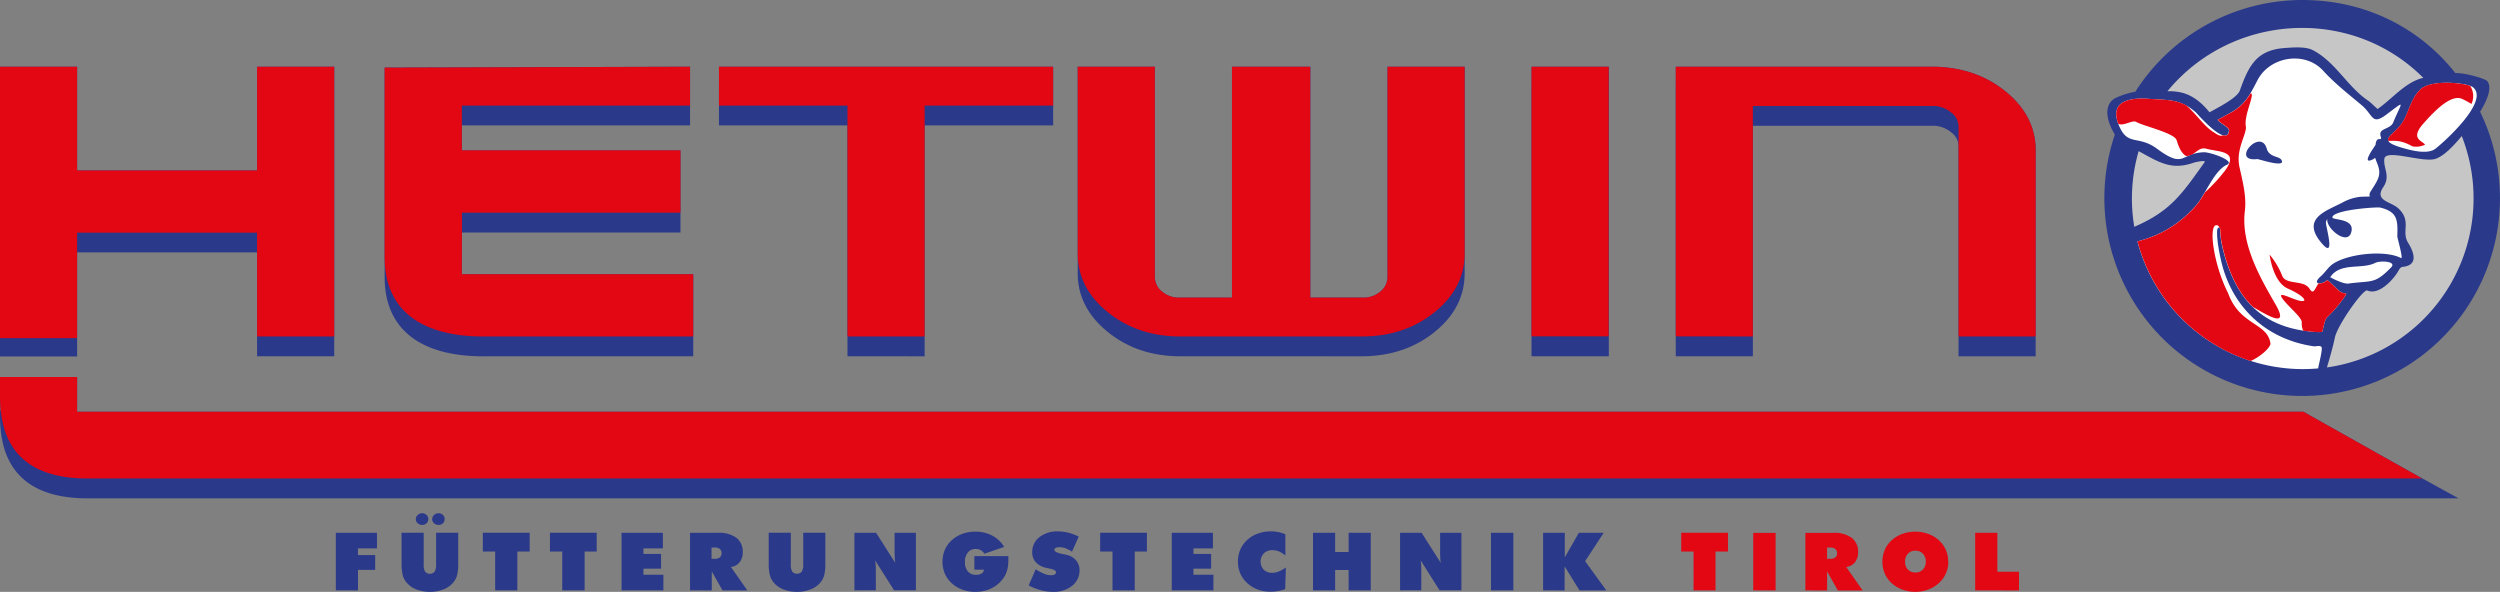
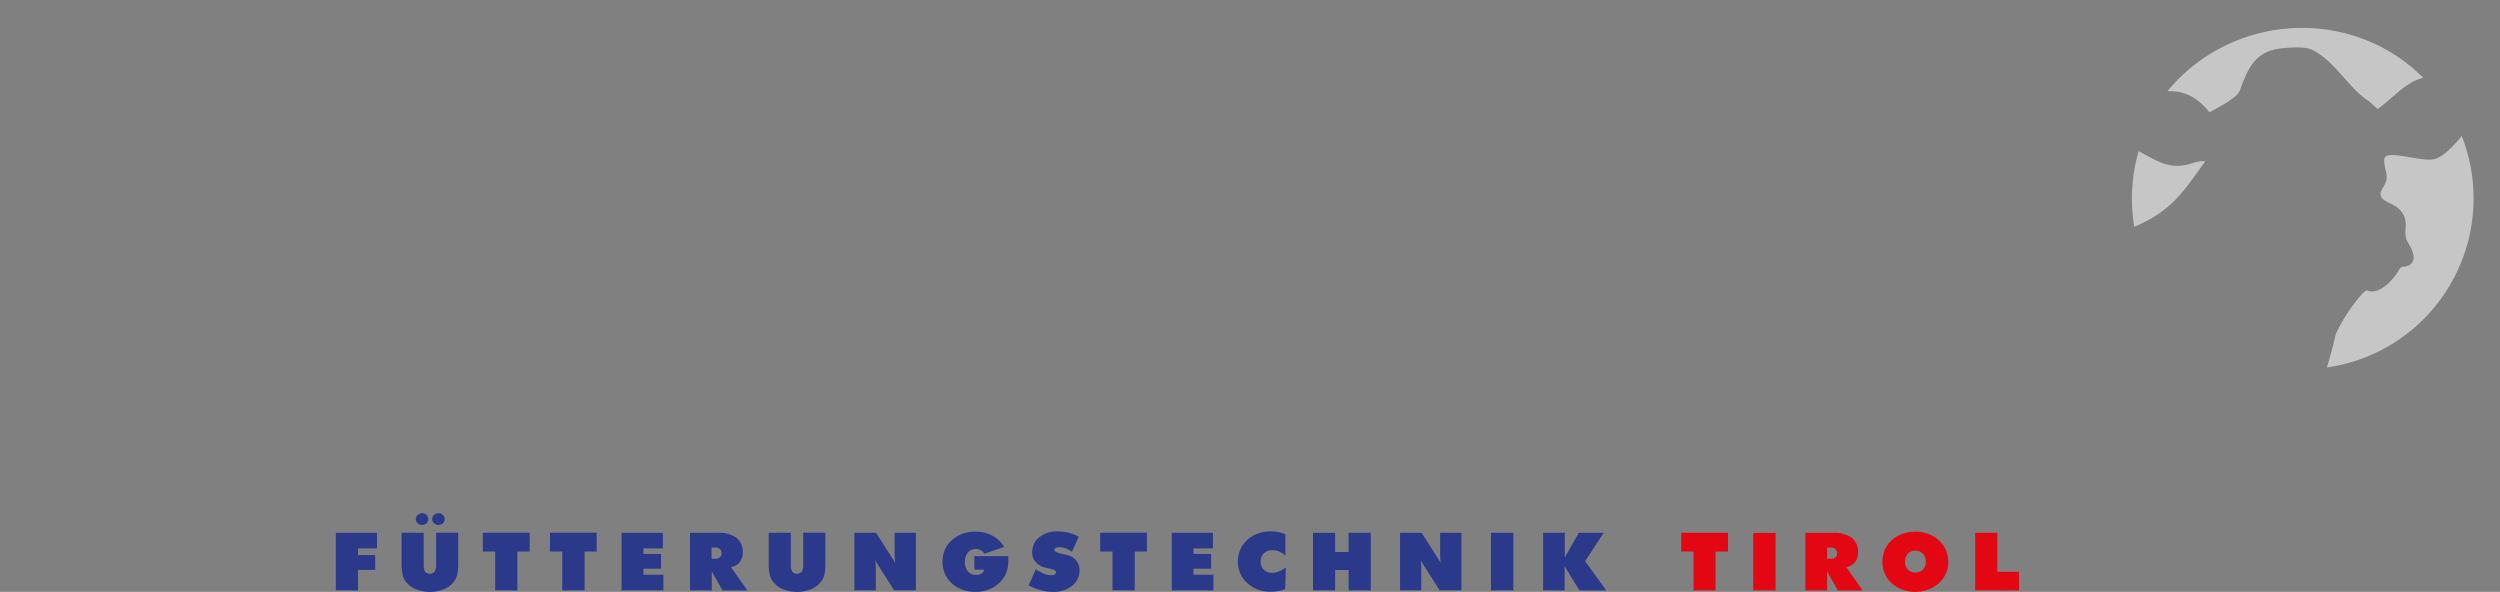
<svg xmlns="http://www.w3.org/2000/svg" viewBox="0 0 782.56 185.26">
  <rect x="0" y="0" width="782.56" height="185.26" fill="#808080" stroke="none" />
  <defs>
    <style>.cls-1{fill:#2a398a;}.cls-1,.cls-2,.cls-3,.cls-4{fill-rule:evenodd;}.cls-2{fill:#c6c6c6;}.cls-3{fill:#fff;}.cls-4{fill:#e30613;}</style>
  </defs>
  <g id="Ebene_2" data-name="Ebene 2">
    <g id="Ebene_1-2" data-name="Ebene 1">
-       <path class="cls-1" d="M720.63,0c19.66,0,36.67,8.58,48,22.93,1.92-.34,8.79,1.45,9.88,2.4,2,2.25-.7,7.31-2.18,9.64A61.92,61.92,0,1,1,662,42.12c-2.23-3.66-3.94-8.86,0-11.35a25.9,25.9,0,0,1,6.42-2.07A62,62,0,0,1,720.63,0" />
      <path class="cls-2" d="M668.08,71c11.25-4.86,14.75-10,22-20.22.6-.83-2.88,0-3.27.1-7.14,2.57-11-.12-17.36-3.57A53.41,53.41,0,0,0,668.08,71M770.56,42.63c-2,2.35-5.12,6-8.1,7.06-3.83,1.42-15.74-3.23-16.11.05-.34,3,2,5.36-.32,8.81-2.94,4.36,2.4,4.49,4.75,6.72,4.21,4,.8,7.17,3,10.69,1.85,3,3.35,7.07-1.7,7.58-.67.07-1,.7-1.31,1.22-1.57,2.79-6.17,7.79-9.77,6.16-1.23-.56-9.3,10.8-10.13,14.74-.67,3.19-1.56,6.22-2.49,9.36a53.44,53.44,0,0,0,42.23-72.39ZM678.47,28.54c4.11,0,8.31.64,13.16,6.61,2.22-1.24,8.64-4.45,9.48-6.78,2.74-7.64,5.12-12.7,14.06-13.34,2.31-.17,6.45-.53,8.72.63,7.22,3.69,11,11.69,17.62,16,.37.25,2.69,2.5,2.75,2.45C748.74,31,752.7,26,758,24.5l.55-.13C736.13,1.88,698.69,4,678.47,28.54Z" />
-       <path class="cls-3" d="M694.17,37.46c.32.94,3.63,2.33,3.54,3.39-.5,5.66-10.26-5.59-10.34-5.67-4.91-4.24-8.48-3.79-14.71-4.24-6.42-.47-12.32.89-9.52,8s6,3.14,12.07,7.63c8.64,6.37,7.24,1.42,14.57,1.09,2.1-.09,10,2.72,7.35,3.89-3.89,1.71-6.61,8.8-9.16,12.07a35,35,0,0,1-18.91,11.92,53.6,53.6,0,0,0,51.73,40c1.63,0,3.25-.08,4.84-.22.31-1.76,1.56-6.37,1-6.77-.68-.52-1.72,0-2.57-.18-15-2.26-25.48-12.45-28.79-26.71-1.31-5.64-1.58-10.05-.94-10.32,1.12-.47,0,.76,1.55,6.93,3.36,13.21,10.17,23,25.25,25.25.82.12,5.1.7,5.79.28.18-.12.63-3.63,1.56-4.52a39.73,39.73,0,0,0,5.08-5.88c1.63-2.33.68-1.1-.83-2-1-.54-4-3.94-4.34-3.66-1.56,1.46-5,1.45-1.88-1.3,1.33-1.17,2.26-2.8,3.68-3.78,4.67-3.24,16.38-4.51,21.39-1.88.8.42-1.18-6.35-1.16-6.79.13-4.92.22-7.64-5.27-9-1.11-.29-15.13.74-15.05,3.08,0,.91,7.43.17,5.82,4.85-1.33,3.88-7.7-1.42-7.42-4.16.05-.49-.4.58-.43.74-.21,1,3.12,11.55-1,7-7.19-8.06,1-10.39,6.19-13.1A14.61,14.61,0,0,1,739,61.59c4.67-.2,1.77.37,3.09-1.7,2.56-4,3.48-5.28,1.91-9.06-.84-2,0-1.43-1.67-.74-3.22,1.3,1.25-4.54,1.27-4.76.32-3.23,2.26-.66,1.6-2.71-.81-2.54,3-2.08,3.91-4.24,2.72-6.61,4.25-7.28-2.14-2.5-4.6,3.43-4,.22-7.65-2.9-4-3.37-8.59-6.95-12.11-10.84-5.67-6.26-16.71-4.52-20.58,3-2.47,4.77-3.91,7.74-8.87,10.41-1.18.64-2.38,1.34-3.58,1.93M774.08,27.3c-1.68-1.34-13-2.6-16.46.73-2.63,2.58-3.45,6.28-5.09,9.46-2.73,5.31-9.8,6.24.2,9,2.12.6,7.16,1.9,9.55.11S779.51,31.62,774.08,27.3ZM729.42,86.76c0,.07,4.07,2.23,5.69,2,7.39-1,8.18.28,13.37-5.06,1.89-1.94-3.44-2.2-5-1.4C739.24,84.44,732.59,82,729.42,86.76ZM714.16,50.08c1.48,2.64-7.16-.33-7.55-.28-8.59,1,1-10,2.94-3.26C710.36,49.32,713.45,48.82,714.16,50.08Z" />
-       <path class="cls-4" d="M773.22,26.88a5.88,5.88,0,0,1,.41,5.65c-.8-.45-1.71-1-2.85-1.54-3.32-1.57-8.21,3.12-12.31,7.81s-.19,5.27.59,6.44a.16.16,0,0,0,0,.07,6.43,6.43,0,0,1-3.94.5c-3.93-2.29-6.22-1.61-7.54-1.72-.6-1.49,3.1-3.09,4.91-6.6,1.64-3.18,2.46-6.88,5.09-9.46,3.06-3,12.44-2.28,15.6-1.15M663.06,38.72c1.48.91,4.46-1.24,5.6-.57,2.2,1.28,11.93,3.48,12.66,5.69.54,1.61,1.18,3.92,3,5a4.16,4.16,0,0,0,1.11-.18c.18-.08.37-.15.57-.22,1.71-.81,2.59-2.48,4.74-1.86,3.63,1,10.11.52,6,6.48a49.39,49.39,0,0,1-6.48,7.09A32.45,32.45,0,0,1,688,63.63a35,35,0,0,1-18.91,11.92A53.77,53.77,0,0,0,704.5,113c3.12-1.34,6.4-4.36,6.2-5.56-1-6.48-9.62-5.56-13.25-15.67-4.86-9.49-6.48-23.15-3-21.06.1.06.12.26.1.58.87-.28-.1,1.12,1.4,7,1.82,7.15,4.65,13.3,9.26,17.79,4.19,2.37,11.66,7.16,7.08-.81-4.93-8.55-10.89-18.92-9.59-29.29.56-4.54-.77-9.47-1.7-13.72-1.22-5.6,2.39-10.39,2-12.72-.67-3.55,3.1-10.47,1.46-10.3a15.92,15.92,0,0,1-6.64,6.29c-1.18.64-2.38,1.34-3.58,1.93.32.94,3.63,2.33,3.54,3.39-.13,1.47-.89,1.8-1.94,1.48-.87.5-1.82-.21-3.35-1.23-2.6-1.73-5-5.35-8.08-8.07-3.54-1.93-6.79-1.74-11.68-2.09C666.31,30.47,660.47,31.81,663.06,38.72Zm62.68,50c-1.21,1.75-1.52,3.71-2.85,1.61-1.82-2.85-7.52-1-8.56-4.14a24.31,24.31,0,0,0-3.89-6.48s1,8.55,5.7,10.62,6.48,4.15,4.15,3.89-7.51-3.37-6-1,6.48,6.22,6.22,7.77a5.67,5.67,0,0,0,.44,2.54l.18,0c.82.12,5.1.7,5.79.28.18-.12.63-3.63,1.56-4.52a39.73,39.73,0,0,0,5.08-5.88c1.63-2.33.68-1.1-.83-2-1-.54-4-3.94-4.34-3.66A3.5,3.5,0,0,1,725.74,88.73Z" />
-       <path class="cls-1" d="M144.57,85.84H217v25.69H152.4c-20.17.31-32-8-32-24.8V21.17l95.6-.29V39.25H144.57v7.84H213V72.78h-68.4m80.48-45.7v-6.2H329.66V39.25H289.43v72.28H265.28V39.25H225.05V27.08Zm185.09-6.2V93.15h16.09A8.14,8.14,0,0,0,432,91.33a5.83,5.83,0,0,0,2.33-4.55V20.88h24.14V85.54q0,10.8-9.41,18.38t-22.78,7.61H369.54q-13.37,0-22.77-7.61t-9.42-18.38V20.88h24.14v66a5.83,5.83,0,0,0,2.34,4.47,8.12,8.12,0,0,0,5.71,1.82h16.1V20.88h24.5Zm69.27,6.2v-6.2h24.15v90.65H479.41V27.08Zm45.14,0v-6.2H605q13.37.12,22.77,7.73T637.21,47v64.54H613.07V45.75a5.39,5.39,0,0,0-2.26-4.29,9.06,9.06,0,0,0-5-2.08c-.1,0-.25,0-.41,0H548.69v72.15H524.55V27.08ZM24.14,118v10.88H721l32.62,18.32L769.59,156H27.39C1.22,156,0,138.07,0,129.61v-1.16H.23a49.55,49.55,0,0,1-.23-5V118Zm56.33-39H24.14v32.59H0V20.88H24.14V53.36H80.47V20.88h24.15v90.65H80.47V79.05Z" />
-       <path class="cls-4" d="M80.47,72.84H24.14v33H0V20.88H24.14V53.36H80.47V20.88h24.15v84.44H80.47M24.14,118v10.88H721l37.2,20.9H27.39C1.22,149.81,0,131.87,0,123.41V118Zm500.41-12.71V20.88H605q13.37.12,22.77,7.73T637.21,47v58.33H613.07V39.55a5.39,5.39,0,0,0-2.26-4.29,9.06,9.06,0,0,0-5-2.08H548.69v72.14Zm-21,0H479.41V20.88h24.15ZM410.14,20.88V93.15h16.09A8.14,8.14,0,0,0,432,91.33a5.83,5.83,0,0,0,2.33-4.55V20.88h24.14V79.34q0,10.78-9.41,18.38t-22.78,7.6H369.54q-13.37,0-22.77-7.6t-9.42-18.38V20.88h24.14v65.9a5.81,5.81,0,0,0,2.34,4.55,8.12,8.12,0,0,0,5.71,1.82h16.1V20.88h24.5ZM265.28,33.05H225.05V20.88H329.66V33.05H289.43v72.27H265.28ZM144.57,85.84H217v19.48H152.4c-20.17.32-32-8-32-24.79V21.17l95.6-.29V33.05H144.57v14H213V66.57h-68.4Z" />
      <path class="cls-1" d="M130.16,162.46a1.68,1.68,0,0,1,.6-1.26,2,2,0,0,1,1.36-.55,1.93,1.93,0,0,1,1.38.53,1.69,1.69,0,0,1,.57,1.28,1.71,1.71,0,0,1-.55,1.33,1.93,1.93,0,0,1-1.4.52,2,2,0,0,1-1.38-.53,1.72,1.72,0,0,1-.58-1.32m5.12,0a1.7,1.7,0,0,1,.59-1.26,2,2,0,0,1,1.38-.55,1.94,1.94,0,0,1,1.37.53,1.69,1.69,0,0,1,.57,1.28,1.71,1.71,0,0,1-.55,1.33,1.9,1.9,0,0,1-1.39.52,2,2,0,0,1-1.39-.53A1.72,1.72,0,0,1,135.28,162.46Zm-30.16,22.32v-18H118v4.89h-5.94v2.09h5.38v4.62h-5.38v6.43Zm20.58-8.25v-9.78h6.93v9.83a4.5,4.5,0,0,0,.43,2.35,2,2,0,0,0,3,0,4.44,4.44,0,0,0,.45-2.34v-9.83h6.92v9.78a15.28,15.28,0,0,1-.27,3.16,5.72,5.72,0,0,1-.86,2.08,7.42,7.42,0,0,1-3.16,2.59,12.05,12.05,0,0,1-9.14,0,7.36,7.36,0,0,1-3.16-2.59,5.39,5.39,0,0,1-.84-2.05A15.4,15.4,0,0,1,125.7,176.53ZM155,184.78V172.65h-3.86v-5.9H165.8v5.9h-3.86v12.13Zm21,0V172.65h-3.85v-5.9h14.63v5.9H183v12.13Zm18.56,0v-18H207.5v4.89h-6.09v1.73h5.52V178h-5.52v1.9h6.25v4.89Zm28.17-13.39v3.52h1.08a2.28,2.28,0,0,0,1.52-.45,1.59,1.59,0,0,0,.53-1.28,1.68,1.68,0,0,0-.53-1.33,2.28,2.28,0,0,0-1.52-.46ZM216,184.78v-18h8.71a9.25,9.25,0,0,1,5.79,1.56,5.41,5.41,0,0,1,2,4.51,4.89,4.89,0,0,1-1,3.17,4,4,0,0,1-2.71,1.45l5.14,7.34h-7.76l-3.37-5.95v5.95Zm24.62-8.25v-9.78h6.93v9.83a4.5,4.5,0,0,0,.43,2.35,2,2,0,0,0,3,0,4.44,4.44,0,0,0,.45-2.34v-9.83h6.92v9.78a15.28,15.28,0,0,1-.27,3.16,5.72,5.72,0,0,1-.86,2.08,7.42,7.42,0,0,1-3.16,2.59,12.05,12.05,0,0,1-9.14,0,7.42,7.42,0,0,1-3.16-2.59,5.55,5.55,0,0,1-.84-2.05A15.4,15.4,0,0,1,240.62,176.53Zm26.83,8.25v-18h6.79l6,9.43a10.87,10.87,0,0,1-.16-1.39c0-.51-.05-1.17-.05-2v-6.05h6.67v18h-6.84l-5.92-9.36a11.94,11.94,0,0,1,.15,1.3q.06.69.06,1.56v6.5ZM308,178.33h-3v-4.24h10.64c0,.37,0,.64,0,.82s0,.35,0,.48a11.92,11.92,0,0,1-.32,2.84,7.93,7.93,0,0,1-.92,2.26,9.84,9.84,0,0,1-3.8,3.54,11.16,11.16,0,0,1-5.29,1.23,11.65,11.65,0,0,1-4.06-.69,9.73,9.73,0,0,1-3.32-2,8.91,8.91,0,0,1-2.17-3,9.71,9.71,0,0,1,0-7.46,8.75,8.75,0,0,1,2.16-3,9.85,9.85,0,0,1,3.32-2,11.65,11.65,0,0,1,4.06-.69,11.09,11.09,0,0,1,5.26,1.22,9.71,9.71,0,0,1,3.77,3.55l-6.18,2.14a3.2,3.2,0,0,0-1.17-1.12,3.27,3.27,0,0,0-1.56-.37,3,3,0,0,0-2.46,1.1,4.44,4.44,0,0,0-.91,2.94,4.37,4.37,0,0,0,.92,3,3.27,3.27,0,0,0,2.6,1.05,3,3,0,0,0,1.63-.39A1.51,1.51,0,0,0,308,178.33Zm14,4.91,2.21-5.05a14.32,14.32,0,0,0,2.65,1.42,6,6,0,0,0,2.18.45,2.07,2.07,0,0,0,1.11-.25.76.76,0,0,0,.41-.68c0-.5-.68-.89-2-1.15l-1-.21a6.23,6.23,0,0,1-3.31-1.75,4.47,4.47,0,0,1-1.14-3.13,5.82,5.82,0,0,1,2.22-4.72,8.9,8.9,0,0,1,5.83-1.83,13.24,13.24,0,0,1,3.26.41,15.76,15.76,0,0,1,3.24,1.23l-2.1,4.72a9.29,9.29,0,0,0-2-1.06,5.78,5.78,0,0,0-2-.36,2.24,2.24,0,0,0-1.11.23.69.69,0,0,0-.4.63c0,.51,1,1,2.88,1.34l.71.15a5.62,5.62,0,0,1,3.14,1.71,4.59,4.59,0,0,1,1.14,3.13,6,6,0,0,1-2.31,4.89,9.19,9.19,0,0,1-6,1.9,14.45,14.45,0,0,1-3.78-.51A17.41,17.41,0,0,1,322,183.24Zm26.24,1.54V172.65h-3.86v-5.9h14.63v5.9H355.2v12.13Zm18.55,0v-18h12.88v4.89h-6.09v1.73h5.53V178h-5.53v1.9h6.25v4.89Zm35.56-10.88a7.14,7.14,0,0,0-1.94-1.26,5.26,5.26,0,0,0-2.08-.42,3.74,3.74,0,0,0-2.72,1,3.76,3.76,0,0,0,0,5.14,3.66,3.66,0,0,0,2.64.94,5.47,5.47,0,0,0,2-.4,10.38,10.38,0,0,0,2.26-1.27l-.22,6.78A12.91,12.91,0,0,1,400,185a12.28,12.28,0,0,1-2.26.22,12,12,0,0,1-2.71-.3,9.58,9.58,0,0,1-2.35-.83,10,10,0,0,1-3.87-3.49,9,9,0,0,1-1.31-4.84,9.25,9.25,0,0,1,.75-3.74,9,9,0,0,1,2.16-3,9.58,9.58,0,0,1,3.33-2,11.73,11.73,0,0,1,4.08-.69,11.91,11.91,0,0,1,2.31.23,11.61,11.61,0,0,1,2.22.68ZM411,184.78v-18h6.93v6h4.22v-6h6.93v18h-6.93v-6.36h-4.22v6.36Zm27.26,0v-18H445l6,9.43a10.87,10.87,0,0,1-.16-1.39c0-.51-.05-1.17-.05-2v-6.05h6.67v18h-6.84l-5.92-9.36c.06.4.12.83.15,1.3s.05,1,.05,1.56v6.5Zm28.45,0v-18h7v18Zm16.32,0v-18h6.79v7.69l4.4-7.69H502l-5.82,8.88,6.63,9.15h-8.38l-4.67-7.54v7.54Z" />
      <path class="cls-4" d="M618.28,184.78v-18h6.93v12.18H632v5.85m-22.12-9a8.93,8.93,0,0,1-3,6.74,10.06,10.06,0,0,1-3.33,2,11.79,11.79,0,0,1-8.06,0,9.79,9.79,0,0,1-3.34-2,8.67,8.67,0,0,1-2.17-3,9.7,9.7,0,0,1,0-7.43,8.65,8.65,0,0,1,2.17-3,10,10,0,0,1,3.32-2,12.1,12.1,0,0,1,8.11,0,10.06,10.06,0,0,1,3.34,2,9,9,0,0,1,2.17,3A9.31,9.31,0,0,1,609.83,175.8Zm-10.3,3.4a3.08,3.08,0,0,0,2.34-.93,3.39,3.39,0,0,0,.89-2.47,3.44,3.44,0,0,0-.89-2.49,3.05,3.05,0,0,0-2.34-.94,3.11,3.11,0,0,0-2.36.94,3.5,3.5,0,0,0-.89,2.49,3.43,3.43,0,0,0,.89,2.47A3.14,3.14,0,0,0,599.53,179.2Zm-34.45,5.58v-18h8.71a9.28,9.28,0,0,1,5.79,1.56,5.41,5.41,0,0,1,2,4.51,4.89,4.89,0,0,1-1,3.17,4,4,0,0,1-2.72,1.45l5.15,7.34h-7.77l-3.36-5.95v5.95Zm6.79-13.39v3.52H573a2.32,2.32,0,0,0,1.52-.45,1.59,1.59,0,0,0,.53-1.28,1.68,1.68,0,0,0-.53-1.33,2.32,2.32,0,0,0-1.52-.46Zm-23.11,13.39v-18h7v18Zm-18.69,0V172.65h-3.85v-5.9h14.63v5.9H537v12.13Z" />
    </g>
  </g>
</svg>